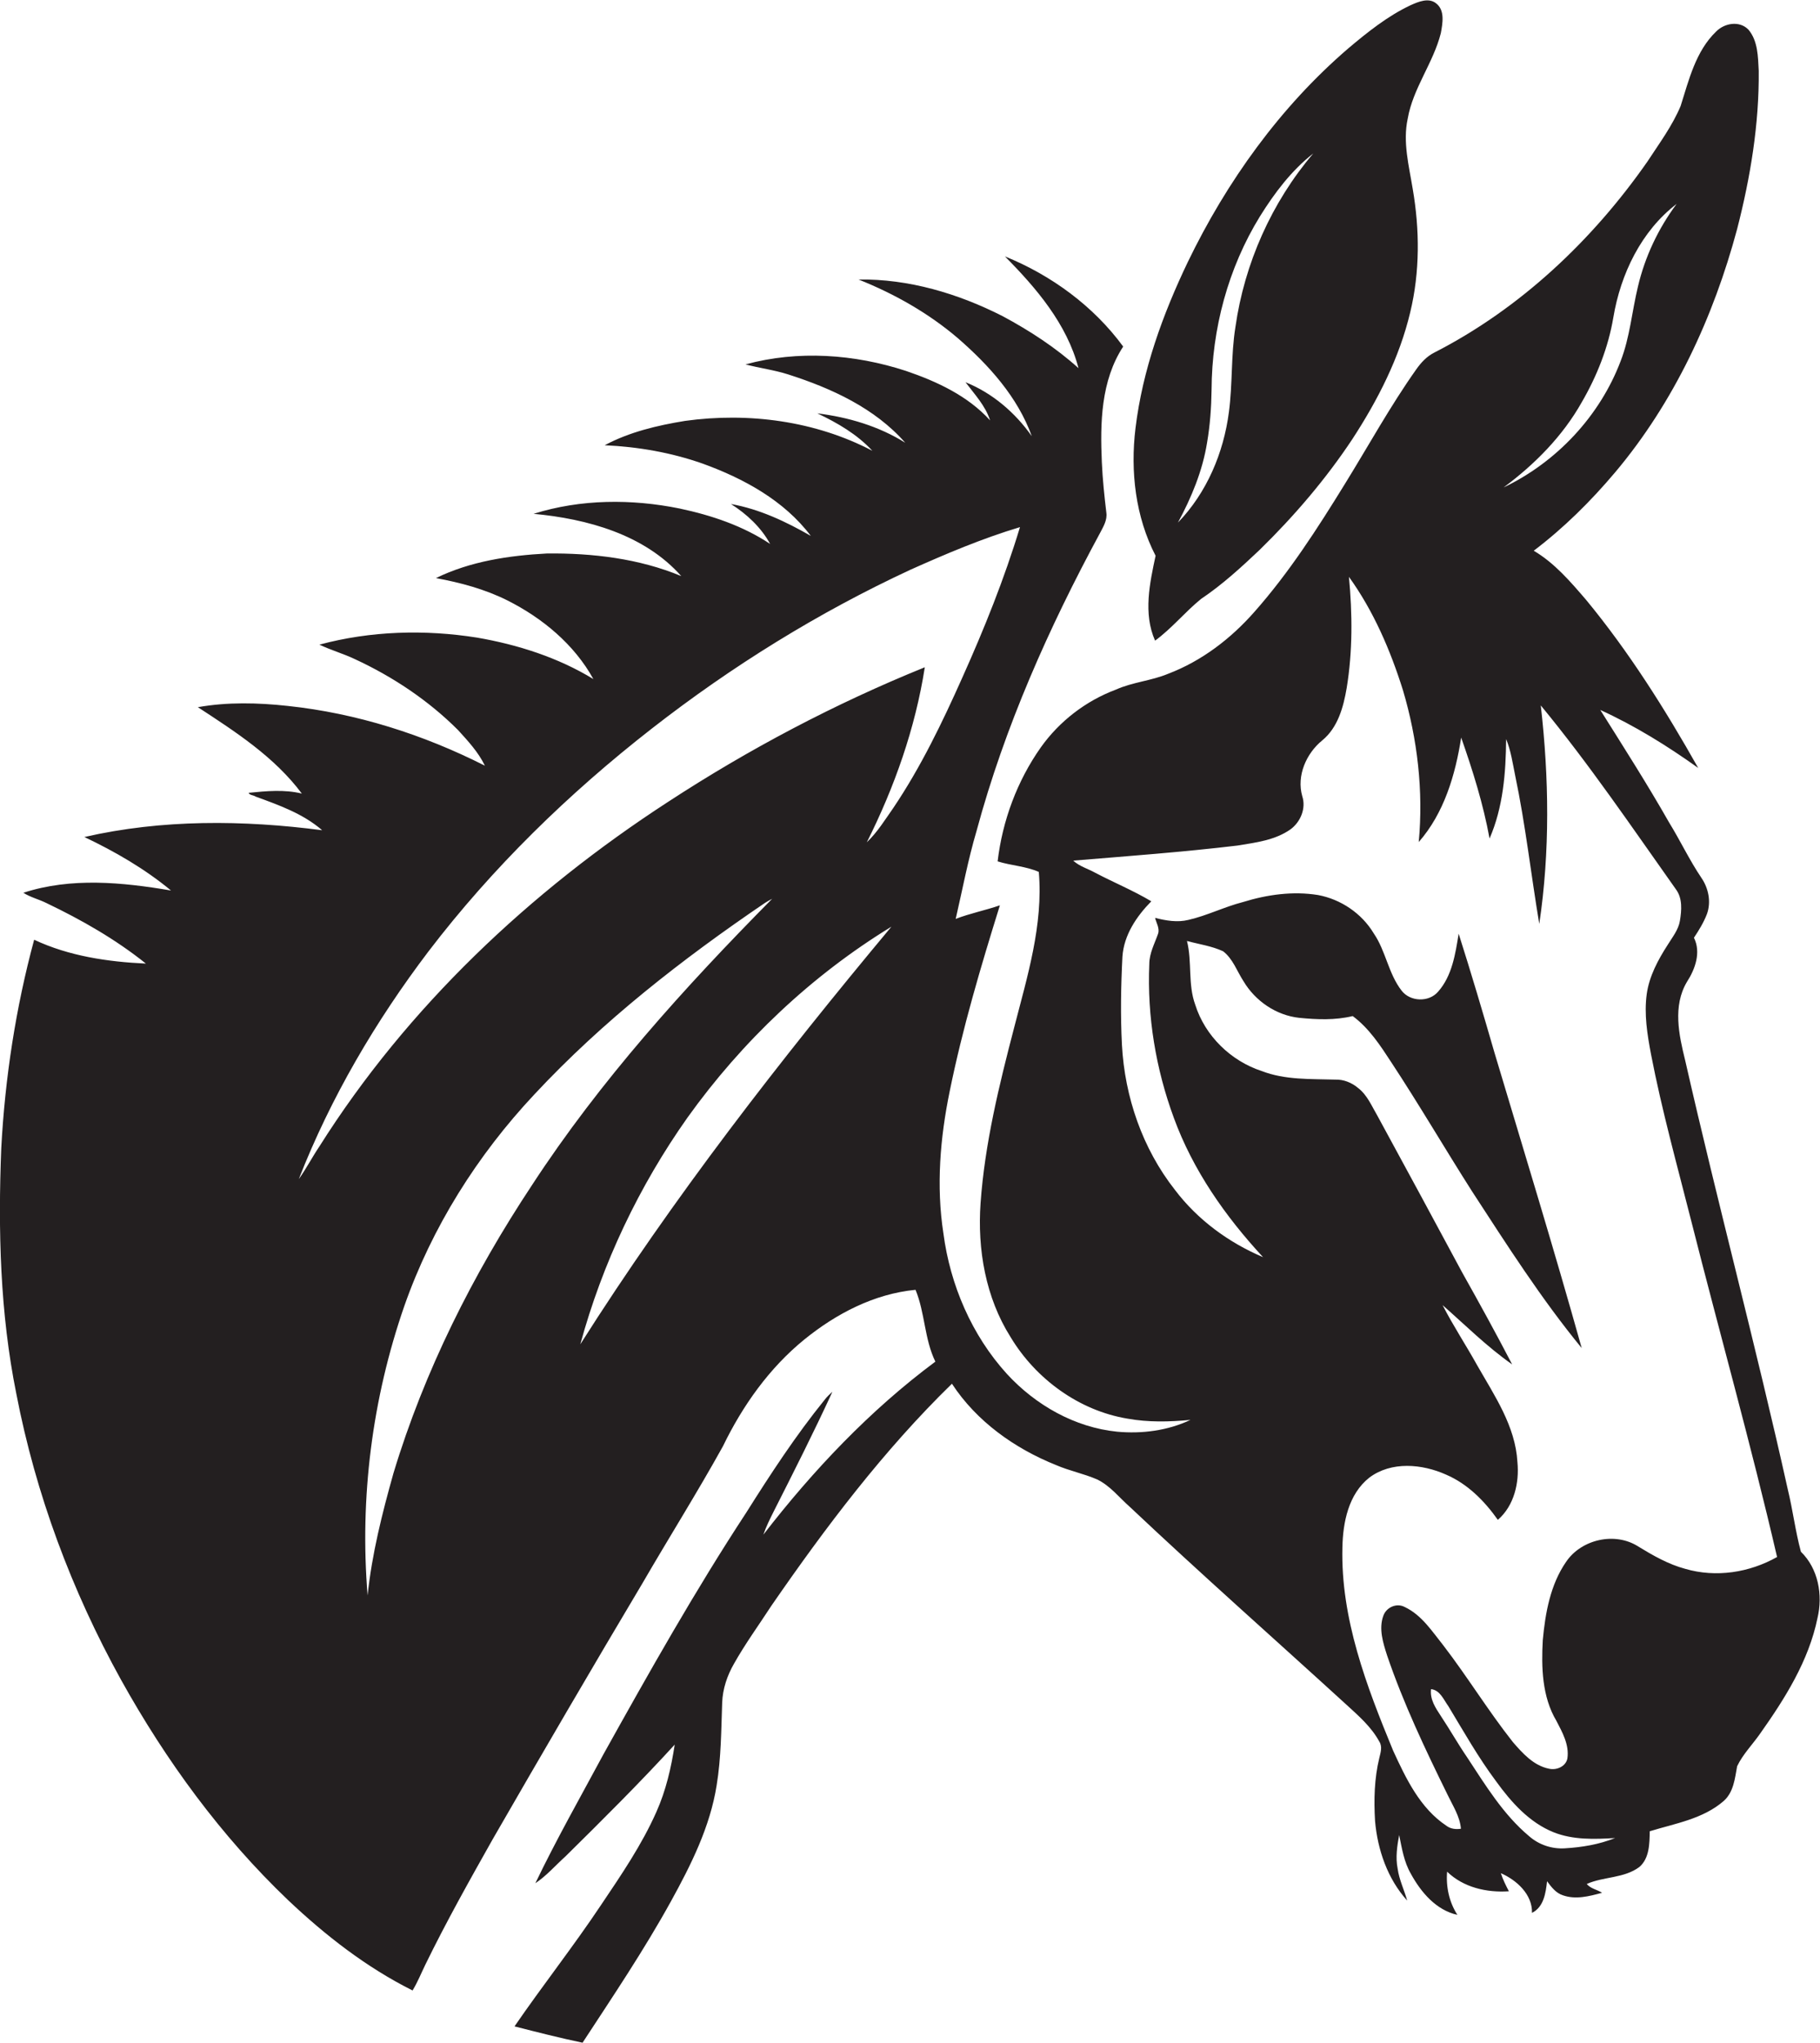
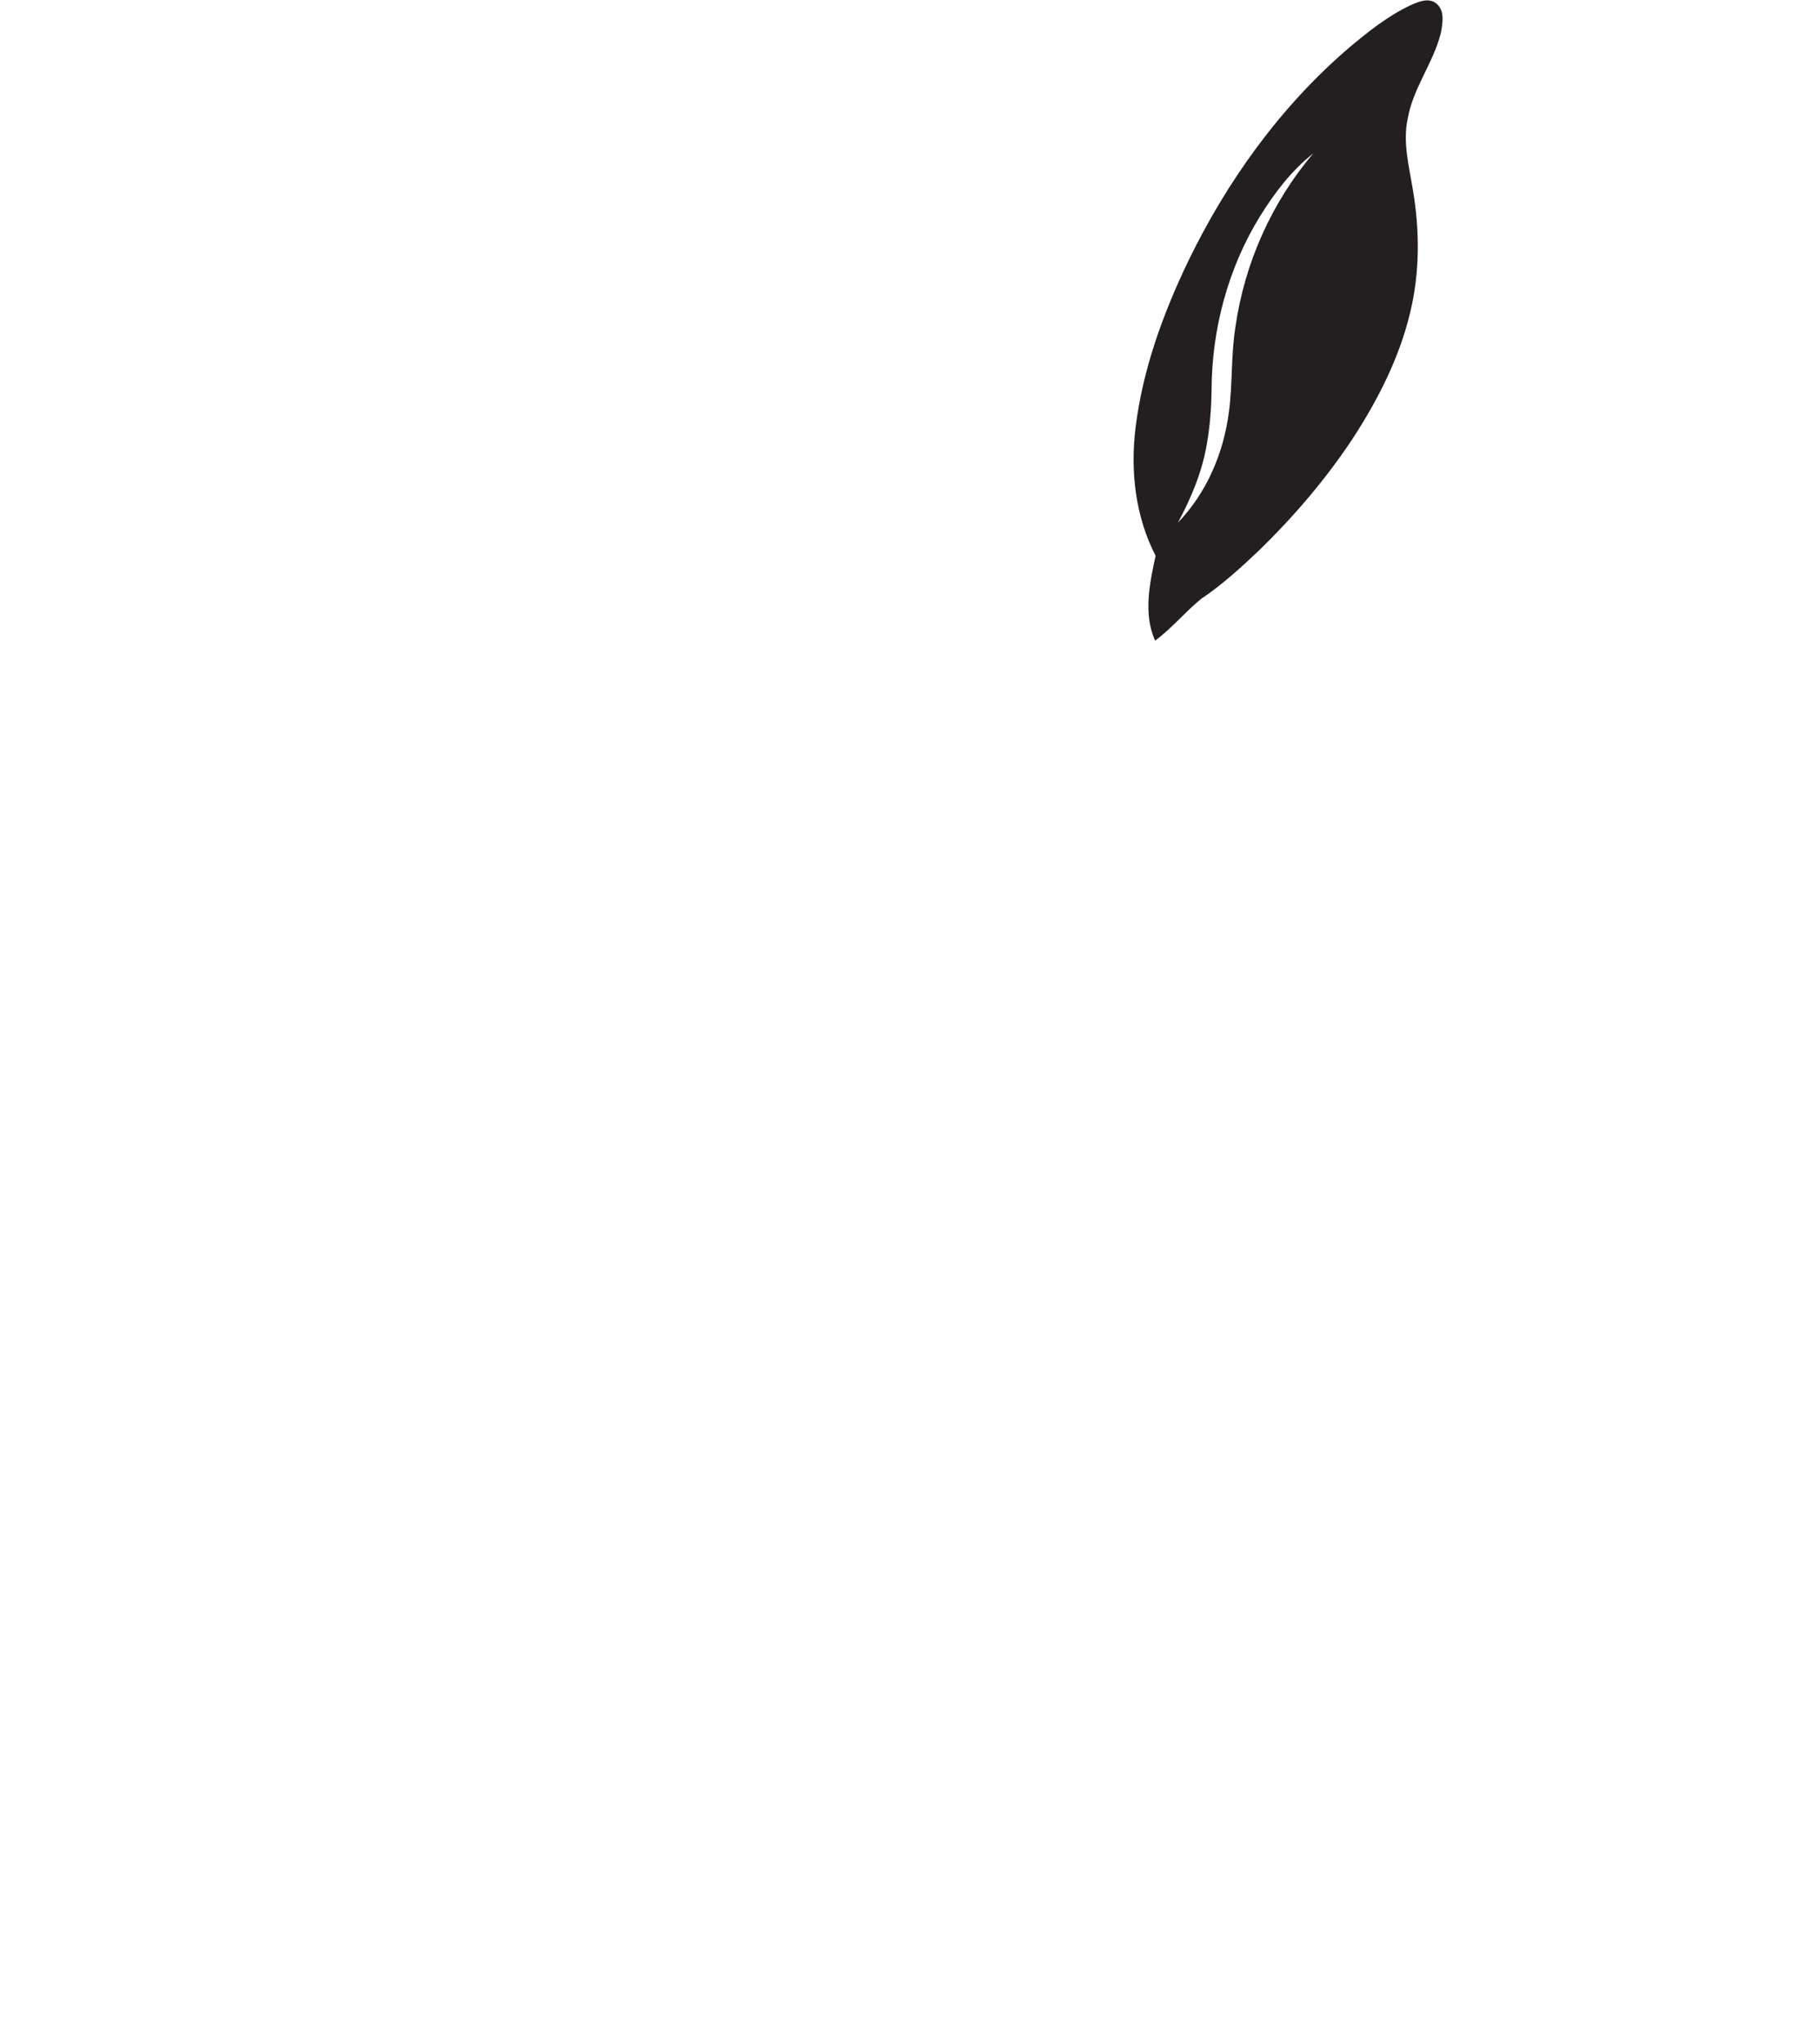
<svg xmlns="http://www.w3.org/2000/svg" version="1.1" id="Layer_1" x="0px" y="0px" viewBox="0 0 724.8 813.5" style="enable-background:new 0 0 724.8 813.5;" xml:space="preserve">
  <style type="text/css">
	.st0{fill:#231F20;}
</style>
  <g>
    <path class="st0" d="M460,255.1c6.7-4.9,11.9-11.4,18.3-16.6c8.5-5.7,16-12.6,23.4-19.6c13.7-13.4,26.3-28.1,36.9-44.1   c10.1-15.5,18.7-32.3,23-50.4c3.9-16.1,3.8-33,1-49.2c-1.5-9.2-4-18.6-2-27.9c2.1-12.2,10.2-22.2,13.2-34.1c0.7-3.9,1.7-9-1.8-11.8   c-3-2.5-7.2-0.7-10.3,0.7c-9.1,4.3-17.1,10.7-24.8,17.2c-27.1,23.3-48.4,53-63.9,85.1c-10,20.9-18,43-20.8,66.1   c-2.1,17.3,0,35.3,8,50.8C457.9,232.1,455.2,244.3,460,255.1z M480.7,176.3c1.2-7,1.7-14,1.8-21.1c0.1-24.2,6.6-48.5,19.3-69.1   c5.8-9.3,12.5-18.2,21.2-25c-16.6,19.5-27.4,43.8-31,69.1c-1.8,11.2-1.1,22.7-2.6,33.9c-2.1,16.2-8.8,32.1-20.3,44   C474.5,198.1,478.9,187.5,480.7,176.3z" />
-     <path class="st0" d="M717.2,617.9c-2.2-8.1-3.2-16.5-5.2-24.7c-12.7-57.2-27.9-113.8-40.9-171c-2.5-10.1-5-21.6,0.7-31.2   c3.3-5.1,5.7-11.8,2.8-17.6c2-3,3.9-6.1,5.2-9.5c1.7-4.8,0.6-10.2-2.2-14.3c-4.8-7.1-8.4-14.8-12.9-22.1   c-8.7-15.3-18.1-30-27.4-44.8c13.8,6.3,26.7,14.3,39,23.1c-13.2-23.4-27.6-46.3-44.7-67c-6.2-7.2-12.5-14.6-20.8-19.5   c12-9.1,22.7-19.7,32.4-31.2c23.5-27.9,39.2-61.8,48.6-96.9c5.3-20.6,8.8-41.8,8.6-63c-0.3-5.6-0.3-11.9-4.1-16.4   c-3.6-3.7-9.6-2.6-12.9,0.8c-8.1,7.8-10.8,19.2-14.1,29.6c-3.3,7.9-8.5,14.9-13.2,22.1c-21.9,31.4-50.7,58.6-84.9,76.1   c-3,1.5-5.3,4-7.2,6.7c-10.4,14.7-19,30.4-28.4,45.6c-10.9,17.7-22.2,35.3-36,50.9c-9.4,10.7-21,19.6-34.4,24.7   c-6.7,2.8-14.1,3.3-20.8,6.3c-12,4.5-22.5,12.6-29.9,23c-9.4,13.3-15.3,29.2-17.2,45.4c5.4,1.7,11.2,1.9,16.4,4.2   c1.8,21.1-4.6,41.7-9.8,61.9c-6,23-11.7,46.2-13.4,70c-1.3,18.4,2,37.6,12,53.4c10,16.6,27.2,29.2,46.5,32.4   c8.3,1.5,16.7,1.3,25.1,0.5c-9.1,4.3-19.3,5.6-29.2,4.7c-16.9-1.7-32.5-10.6-43.9-23c-14-15.4-22.6-35.4-25.3-56   c-2.9-18.8-1.3-38,2.5-56.5c5.1-25.1,12.4-49.7,20-74.1c-5.8,2-11.9,3.2-17.6,5.4c2.7-11.7,4.9-23.5,8.3-35   c11.2-41.5,28.8-81,49.2-118.7c1.3-2.5,2.9-5.1,2.5-8c-0.8-6.7-1.5-13.4-1.8-20.1c-0.7-15.6-0.4-32.5,8.5-46.1   c-11.8-16.1-28.6-28.4-47.1-35.9c12.5,12.6,24.7,26.9,29.3,44.5c-9.1-8.2-19.4-14.9-30.2-20.7c-17.7-9-37.4-14.9-57.4-14.6   c14.3,5.7,27.9,13.4,39.6,23.4c12.3,10.7,23.8,23.4,29.4,39c-6.6-9.4-15.7-17.2-26.4-21.5c3.6,4.8,7.9,9.3,9.8,15.2   c-8.9-9.8-21.2-15.5-33.5-19.7c-20.5-6.7-43-8.3-63.9-2.6c5.6,1.5,11.4,2.2,17,4c17.2,5.5,34.5,13.4,46.6,27.2   c-10.5-6.6-22.8-10.2-35-11.7c8,3.8,15.8,8.3,21.9,14.9c-22.7-11.9-49.3-15.4-74.6-11.9c-11,1.8-22.1,4.4-32,9.7   c13.3,0.6,26.5,2.9,39,7.3c16.3,5.9,32.5,14.7,43.1,28.8c-9.9-5.7-20.5-10.7-31.8-12.7c6.3,4,12,9.3,15.6,15.9   c-10.8-7.2-23.3-11.4-36-14.1c-19.2-3.9-39.4-3.8-58.2,2.1c21.3,2,44.1,8.2,58.8,24.8c-16.8-7-35.4-9.2-53.5-9   c-15.1,0.8-30.5,3.1-44.2,9.8c9.8,1.8,19.5,4.4,28.5,8.9c13.9,7,26.6,17.5,34.2,31.3c-14.1-8.6-30.1-13.7-46.3-16.5   c-20.8-3.3-42.4-2.7-62.8,2.8c4.6,2.2,9.6,3.6,14.2,5.8c15.1,7,29.2,16.4,41,28.2c4,4.4,8.1,8.8,10.7,14.2   c-24.5-12.4-51.1-20.9-78.5-23.8c-11.9-1.3-24-1.6-35.8,0.5c15,9.8,30.5,19.8,41.4,34.4c-6.9-1.7-14.2-1-21.2-0.3   c0.4,1,2,0.9,2.8,1.5c9.3,3.4,18.9,6.8,26.5,13.4c-31.4-4.1-63.7-4.4-94.7,2.7c12.2,5.8,24,12.6,34.5,21.3   c-19.4-3.3-39.8-5.3-58.8,0.9c2.8,1.8,6.2,2.6,9.2,4.1c14,6.7,27.5,14.4,39.6,24.1c-15.2-0.7-30.7-3-44.5-9.5   c-7.3,27-11.6,54.9-13.1,83c-1.3,32.7-0.5,65.6,6,97.8c7.7,39.9,22,78.3,41.7,113.9c17.9,32.2,39.8,62.2,66.5,87.7   c14.9,14.1,31.2,26.8,49.6,36c2-3.3,3.4-6.8,5.1-10.3c8.3-17,17.5-33.4,26.8-49.9c19.7-34.2,39.6-68.3,59.8-102.2   c10.5-18.1,21.7-35.9,31.9-54.3c7.8-16.1,18.4-31.1,32.4-42.5c12.7-10.3,27.8-18.2,44.3-19.8c3.8,9.2,3.5,19.6,7.9,28.6   c-26.1,19.4-48.7,43.3-68.5,68.9c1.1-3.2,2.6-6.2,4.1-9.2c8-15.8,16-31.6,23.4-47.7c-1.1,1-2.2,2-3.1,3.2   c-11.5,14.2-21.5,29.5-31.2,44.9c-20.4,31.1-38.7,63.6-56.8,96.1c-9.2,17.1-18.8,34-27.2,51.5c4.5-3,8-7.1,12-10.7   c14.8-14.6,29.5-29.2,43.5-44.5c-1.4,9.2-3.5,18.3-7.3,26.8c-5.8,13.1-14,25.1-22,37c-11,16.5-23.3,32.1-34.5,48.4   c9,2.3,18,4.6,27.1,6.5c12.1-18.5,24.5-36.9,35.2-56.3c8-14.5,15.6-29.7,18.2-46.2c1.8-10.9,1.8-21.9,2.2-32.9   c0.2-5.5,2-10.8,4.7-15.5c4.5-8,9.9-15.4,14.9-23.1c21.6-31.3,44.7-61.9,71.9-88.4c9.8,15,25,25.8,41.5,32.4   c5.3,2.3,11,3.4,16.3,5.7c5.2,2.5,8.8,7.2,13,10.9c28.3,26.7,57.5,52.5,86.3,78.8c4.8,4.4,9.9,8.8,13.1,14.7c1.3,2,0.5,4.4,0,6.5   c-2,8.2-2.2,16.7-1.7,25.1c1,11.5,5,23.1,12.8,31.7c-1.2-4.3-3.2-8.3-3.8-12.7c-0.9-4.5-0.2-9,0.6-13.4c1.1,5.3,1.9,10.7,4.7,15.5   c4,7.3,10,14.4,18.5,16.3c-3.3-5.1-4.6-11.2-4.1-17.2c6.5,6.3,15.8,8.4,24.6,7.8c-1.2-2.3-2.4-4.7-3.2-7.2   c6.2,2.7,12.6,8.4,12.4,15.8c4.7-2.3,5.5-8,6-12.6c1.7,2.3,3.5,4.7,6.3,5.6c5.1,1.8,10.5,0.4,15.6-1c-2-1.3-4.5-1.6-6.1-3.5   c6.7-3,14.9-2.2,21-6.8c4-3.5,4-9.3,4.1-14.2c10.1-3.1,21.3-4.9,29.5-12.1c3.9-3.5,4.4-8.9,5.3-13.8c2.3-4.8,6.1-8.6,9.1-12.9   c9.9-14,19.4-29,22.9-46.1C726,635.1,724.1,624.6,717.2,617.9z M156.7,586.6c-4.5,16-8.6,32.2-10.3,48.7   c-3.2-38.8,1.8-78.3,14.6-115.2c11-31.4,29.1-60.1,51.8-84.3c27.2-29.2,58.9-53.9,91.9-76.3c0.9-0.6,1.9-1.1,2.8-1.6   c-34.9,35.3-68.5,72.4-95.7,114.1C188.3,507.5,169,545.9,156.7,586.6z M231.1,535.3c8.8-32.3,23.4-63,42.7-90.3   c21.7-30.3,49.3-56.5,81.2-76C310.7,422.1,268.1,476.9,231.1,535.3z M355.7,321.8c-3.3,4.7-6.3,9.6-10.5,13.6   c11-21.9,19.3-45.4,23.1-69.7c-35.8,14.5-70.1,32.6-102.4,53.7C211.1,355,162.2,401,127.2,456.5c-2.9,4.3-5.2,8.8-8.2,13   c12.7-32.5,30.6-62.9,51.6-90.6c25.5-33.4,55.9-63,89-88.8c31.8-24.8,66.3-46.2,102.9-63.2c14.3-6.4,28.7-12.5,43.7-17   c-6.2,20.5-14.2,40.4-23,60C375.3,287.6,366.7,305.5,355.7,321.8z M629.9,160.2c6.1-10.5,10.6-21.9,12.6-33.8   c2.9-17.3,11.1-34.4,25.2-45.2c-7.3,9.8-12.6,21-15.4,32.9c-2.4,9.9-3.2,20.2-6.9,29.7c-8.3,21.9-25.5,40.2-46.6,50.3   C611.2,184.9,622.3,173.7,629.9,160.2z M623.1,736c-5.1,0.3-10.2-1.4-14.1-4.8c-10.3-8.6-17.4-20.3-24.7-31.4   c-3.7-5.4-6.9-11.1-10.5-16.5c-2.1-3.2-4.4-6.6-3.9-10.7c3.6,0.4,5,4.2,6.9,6.8c6.1,10.1,11.9,20.4,19,29.9   c6,8.3,13.2,16.4,22.9,20.3c7.8,3.1,16.3,2.8,24.5,2.3C636.7,734.5,629.9,735.6,623.1,736z M671.1,624.7   c-6.7-1.8-12.8-5.3-18.7-8.9c-9.2-5.9-22.6-2.9-28.7,6.1c-6.3,9.1-8.3,20.4-9.3,31.2c-0.6,10.8-0.3,22.5,5.4,32.1   c2.4,4.6,5.2,9.6,4.4,15c-0.6,3.2-4.3,4.8-7.3,4.1c-6.1-1.2-10.5-6.1-14.4-10.6c-9.8-12.4-18.1-26-27.7-38.5   c-4.5-5.6-8.6-12.1-15.4-15.3c-3.2-1.7-7.3,0.1-8.5,3.5c-1.9,5.2-0.1,10.8,1.5,15.8c6.5,19.1,15.2,37.4,24.1,55.5   c2.1,4.4,4.9,8.6,5.3,13.5c-2,0.3-4.1,0.1-5.8-1.2c-10.5-7-16.1-18.8-21.2-29.9c-10.6-25.7-20.9-52.6-20.2-80.9   c0.2-10,2.4-21.2,10.7-27.8c8.8-6.6,21-5.5,30.6-1.2c8.6,3.7,15.3,10.5,20.6,18c6.5-5.6,8.6-14.8,7.8-23   c-0.8-14.3-9.1-26.4-16-38.5c-4.5-8.1-9.6-15.8-13.8-24c9.1,8,17.7,16.6,27.7,23.6c-6.4-12.3-13.1-24.5-19.9-36.6   c-11.2-20.8-22.4-41.6-33.7-62.3c-2.3-3.9-4.1-8.4-7.8-11.2c-2.5-2.1-5.7-3.4-9-3.3c-9.8-0.3-20,0.2-29.3-3.4   c-12.3-4-22.6-14-26.5-26.4c-3-8.2-1.2-17.1-3.3-25.4c4.8,1.3,9.9,2,14.4,4.1c3.9,3,5.5,7.9,8.1,11.9c4.7,7.9,13,13.6,22.2,14.6   c7.1,0.7,14.3,1,21.3-0.7c6.5,4.8,11,11.7,15.3,18.3c11.2,17,21.4,34.5,32.3,51.6c13.8,21.2,27.5,42.7,43.6,62.3   c-11-39.3-23-78.4-34.7-117.5c-4.6-15.9-9.3-31.8-14.3-47.5c-1.3,8-2.6,16.8-8.2,23.1c-3.7,4.3-11.1,4-14.5-0.4   c-5.3-6.8-6.3-15.8-11.1-22.8c-4.8-8-13.1-13.6-22.2-15.3c-10-1.6-20.2-0.2-29.9,2.8c-7.4,1.9-14.3,5.4-21.7,7.1   c-4.4,1.1-9,0.3-13.3-0.8c0.5,2,1.9,4.2,1.2,6.3c-1.4,4-3.5,7.8-3.5,12.1c-0.9,20.8,2.6,41.8,9.8,61.3   c7.6,20.8,20.5,39.2,35.5,55.4c-13.7-5.8-26.1-14.9-35.1-26.8c-12.9-16.4-20-37-21.1-57.8c-0.6-11.7-0.4-23.4,0.2-35.1   c0.6-8.6,5.6-16,11.5-22c-7.2-4.3-15-7.5-22.4-11.4c-2.9-1.6-6.2-2.5-8.7-4.8c21.8-1.8,43.6-3.4,65.4-6c7.3-1.2,15-2.1,21.2-6.5   c4-3,6.2-8.4,4.6-13.2c-2.3-8.1,1.6-17,8-22.2c6.2-5.1,8.4-13.2,9.7-20.8c2.4-14.6,2.3-29.6,0.9-44.3c9.8,13.6,16.5,29.2,21.5,45.1   c5.8,19.5,8.2,40.2,6.3,60.5c10.1-11.5,14.6-26.8,16.9-41.6c4.6,13.1,8.8,26.5,11.3,40.2c5.4-12.4,6.5-26.2,6.6-39.6   c1.9,4.6,2.6,9.6,3.6,14.5c4.1,19.5,6.3,39.4,9.6,59.1c4.3-28.8,3.9-58.1,0.6-87c19.3,23.4,36.3,48.5,53.8,73.2   c2.7,3.6,2.3,8.4,1.6,12.6c-0.6,3.6-3,6.5-4.9,9.6c-3.8,5.9-7.3,12.4-8.3,19.5c-1.1,8,0.2,16.1,1.7,24c4.3,22.3,10.4,44.2,16,66.3   c11.3,44.7,23.8,89,34.2,133.9C696.7,626.2,683.4,628.3,671.1,624.7z" />
  </g>
</svg>